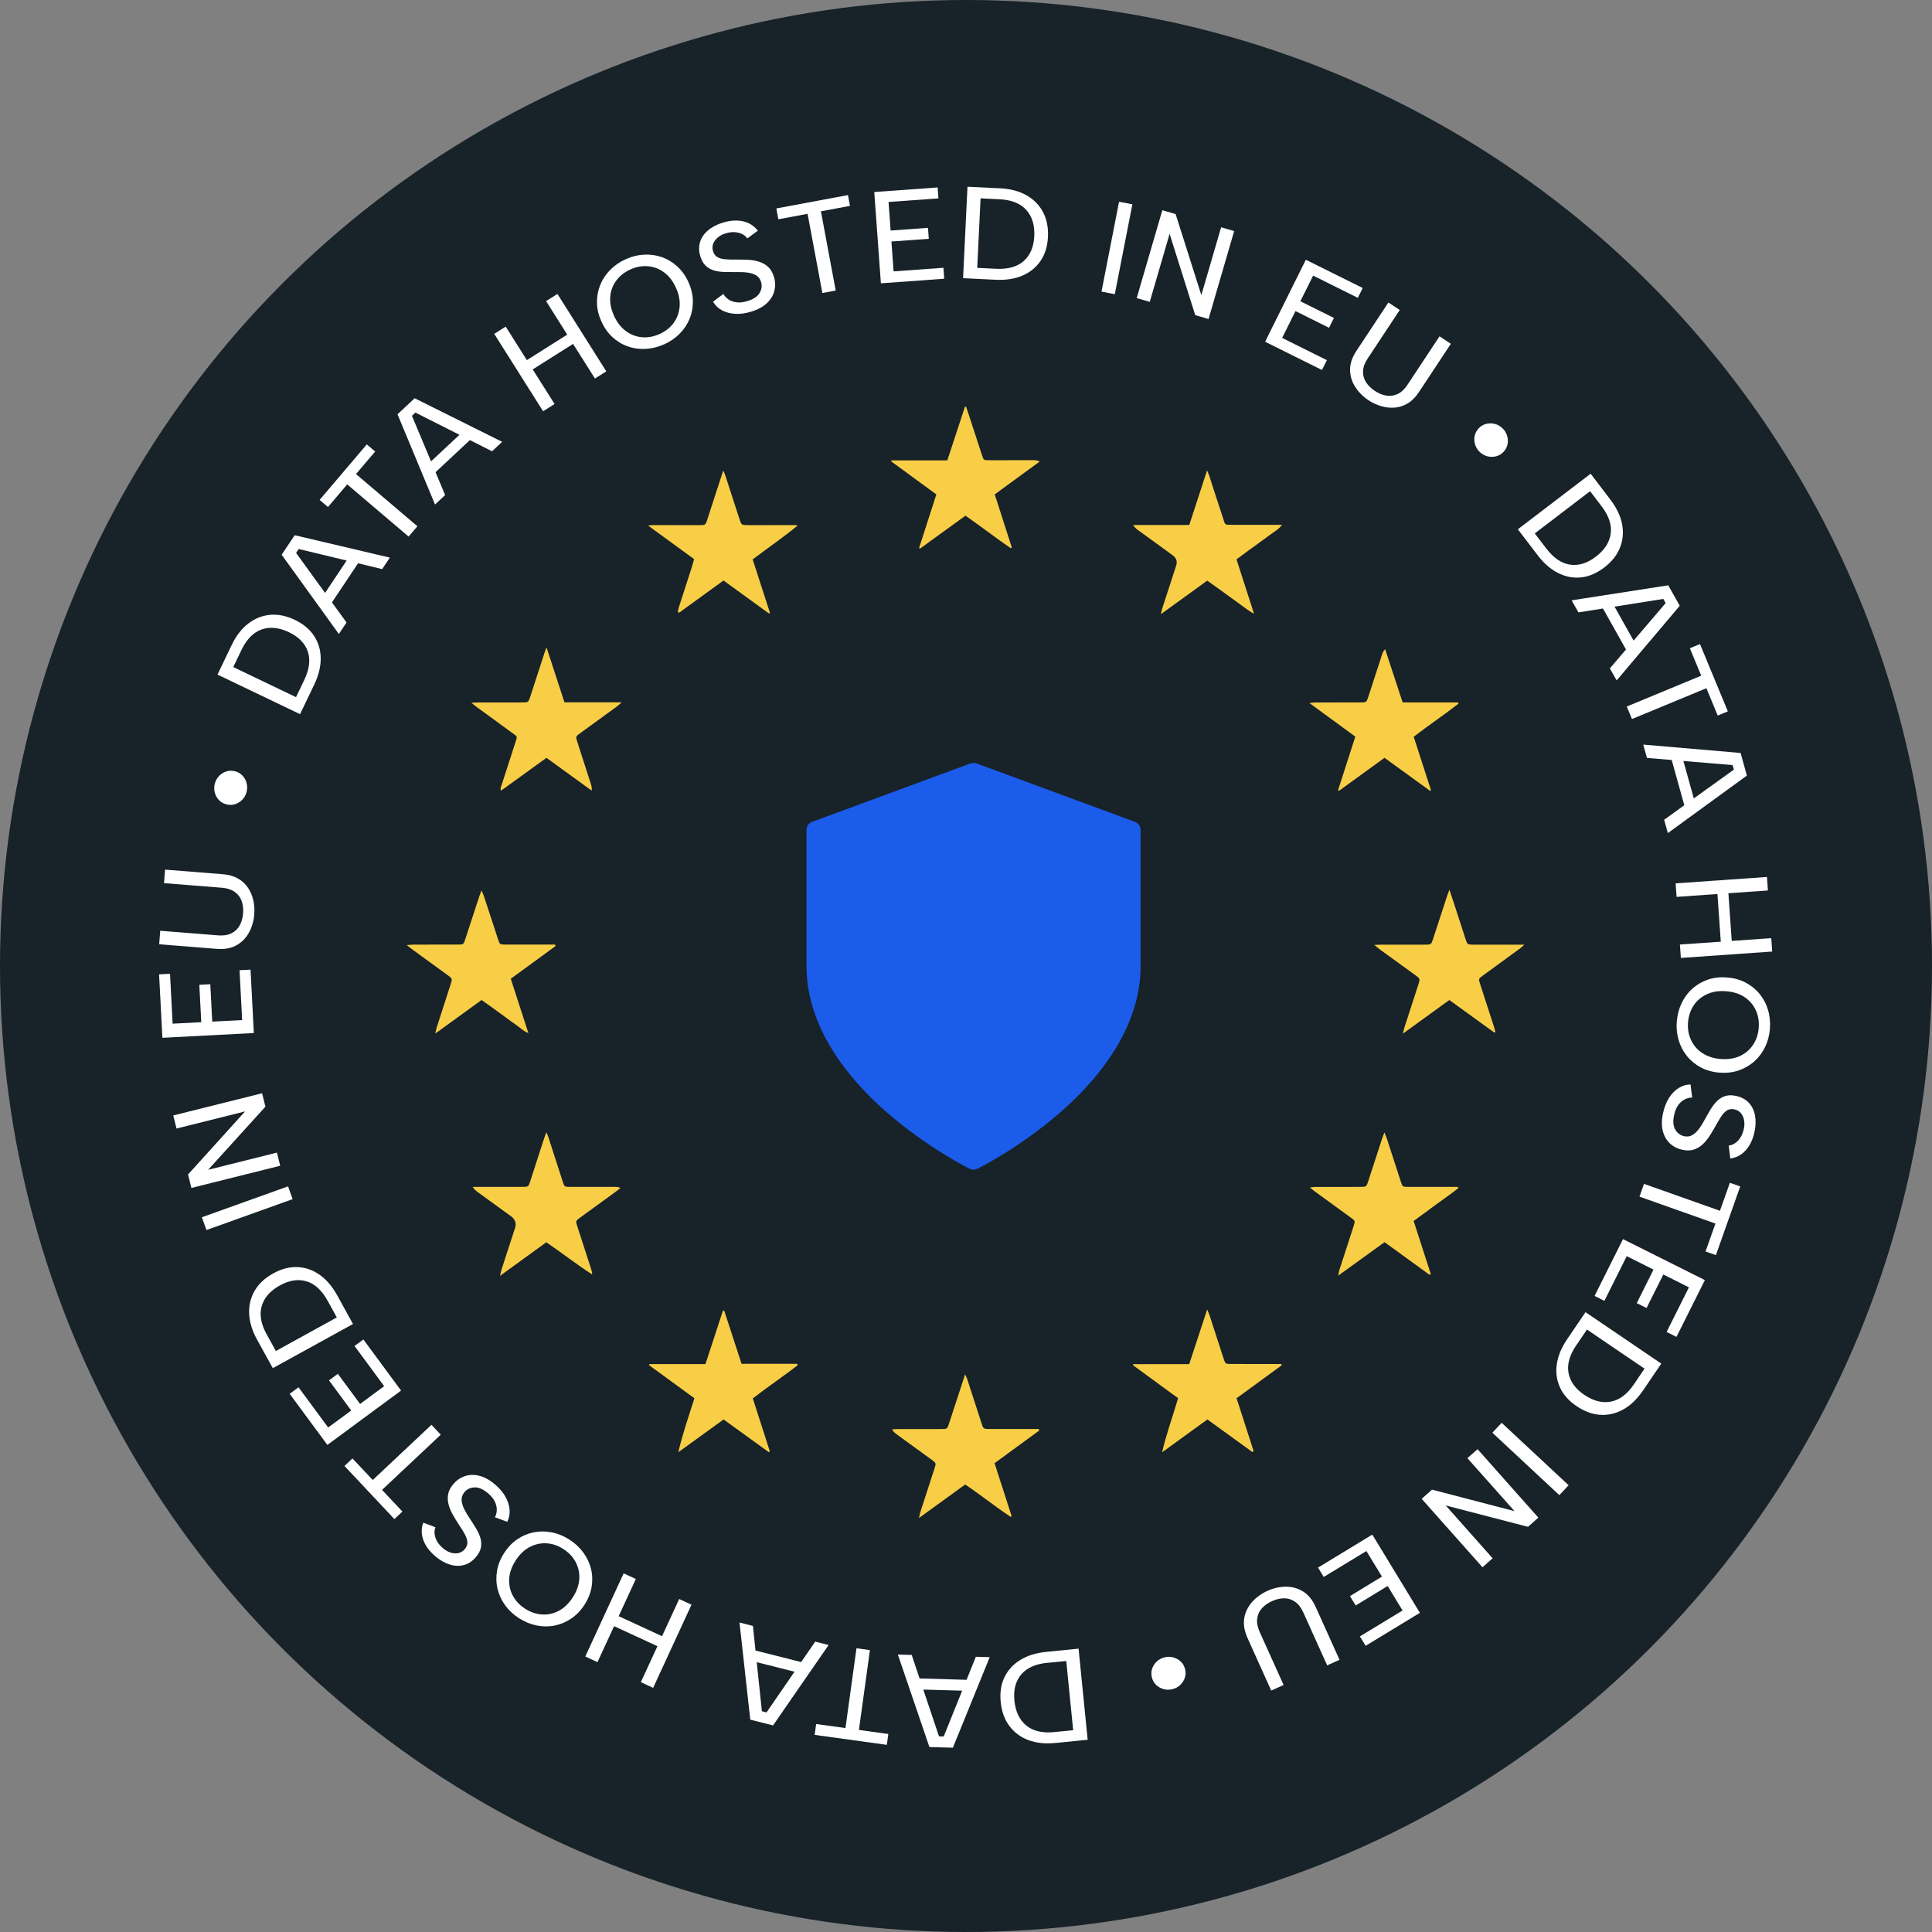
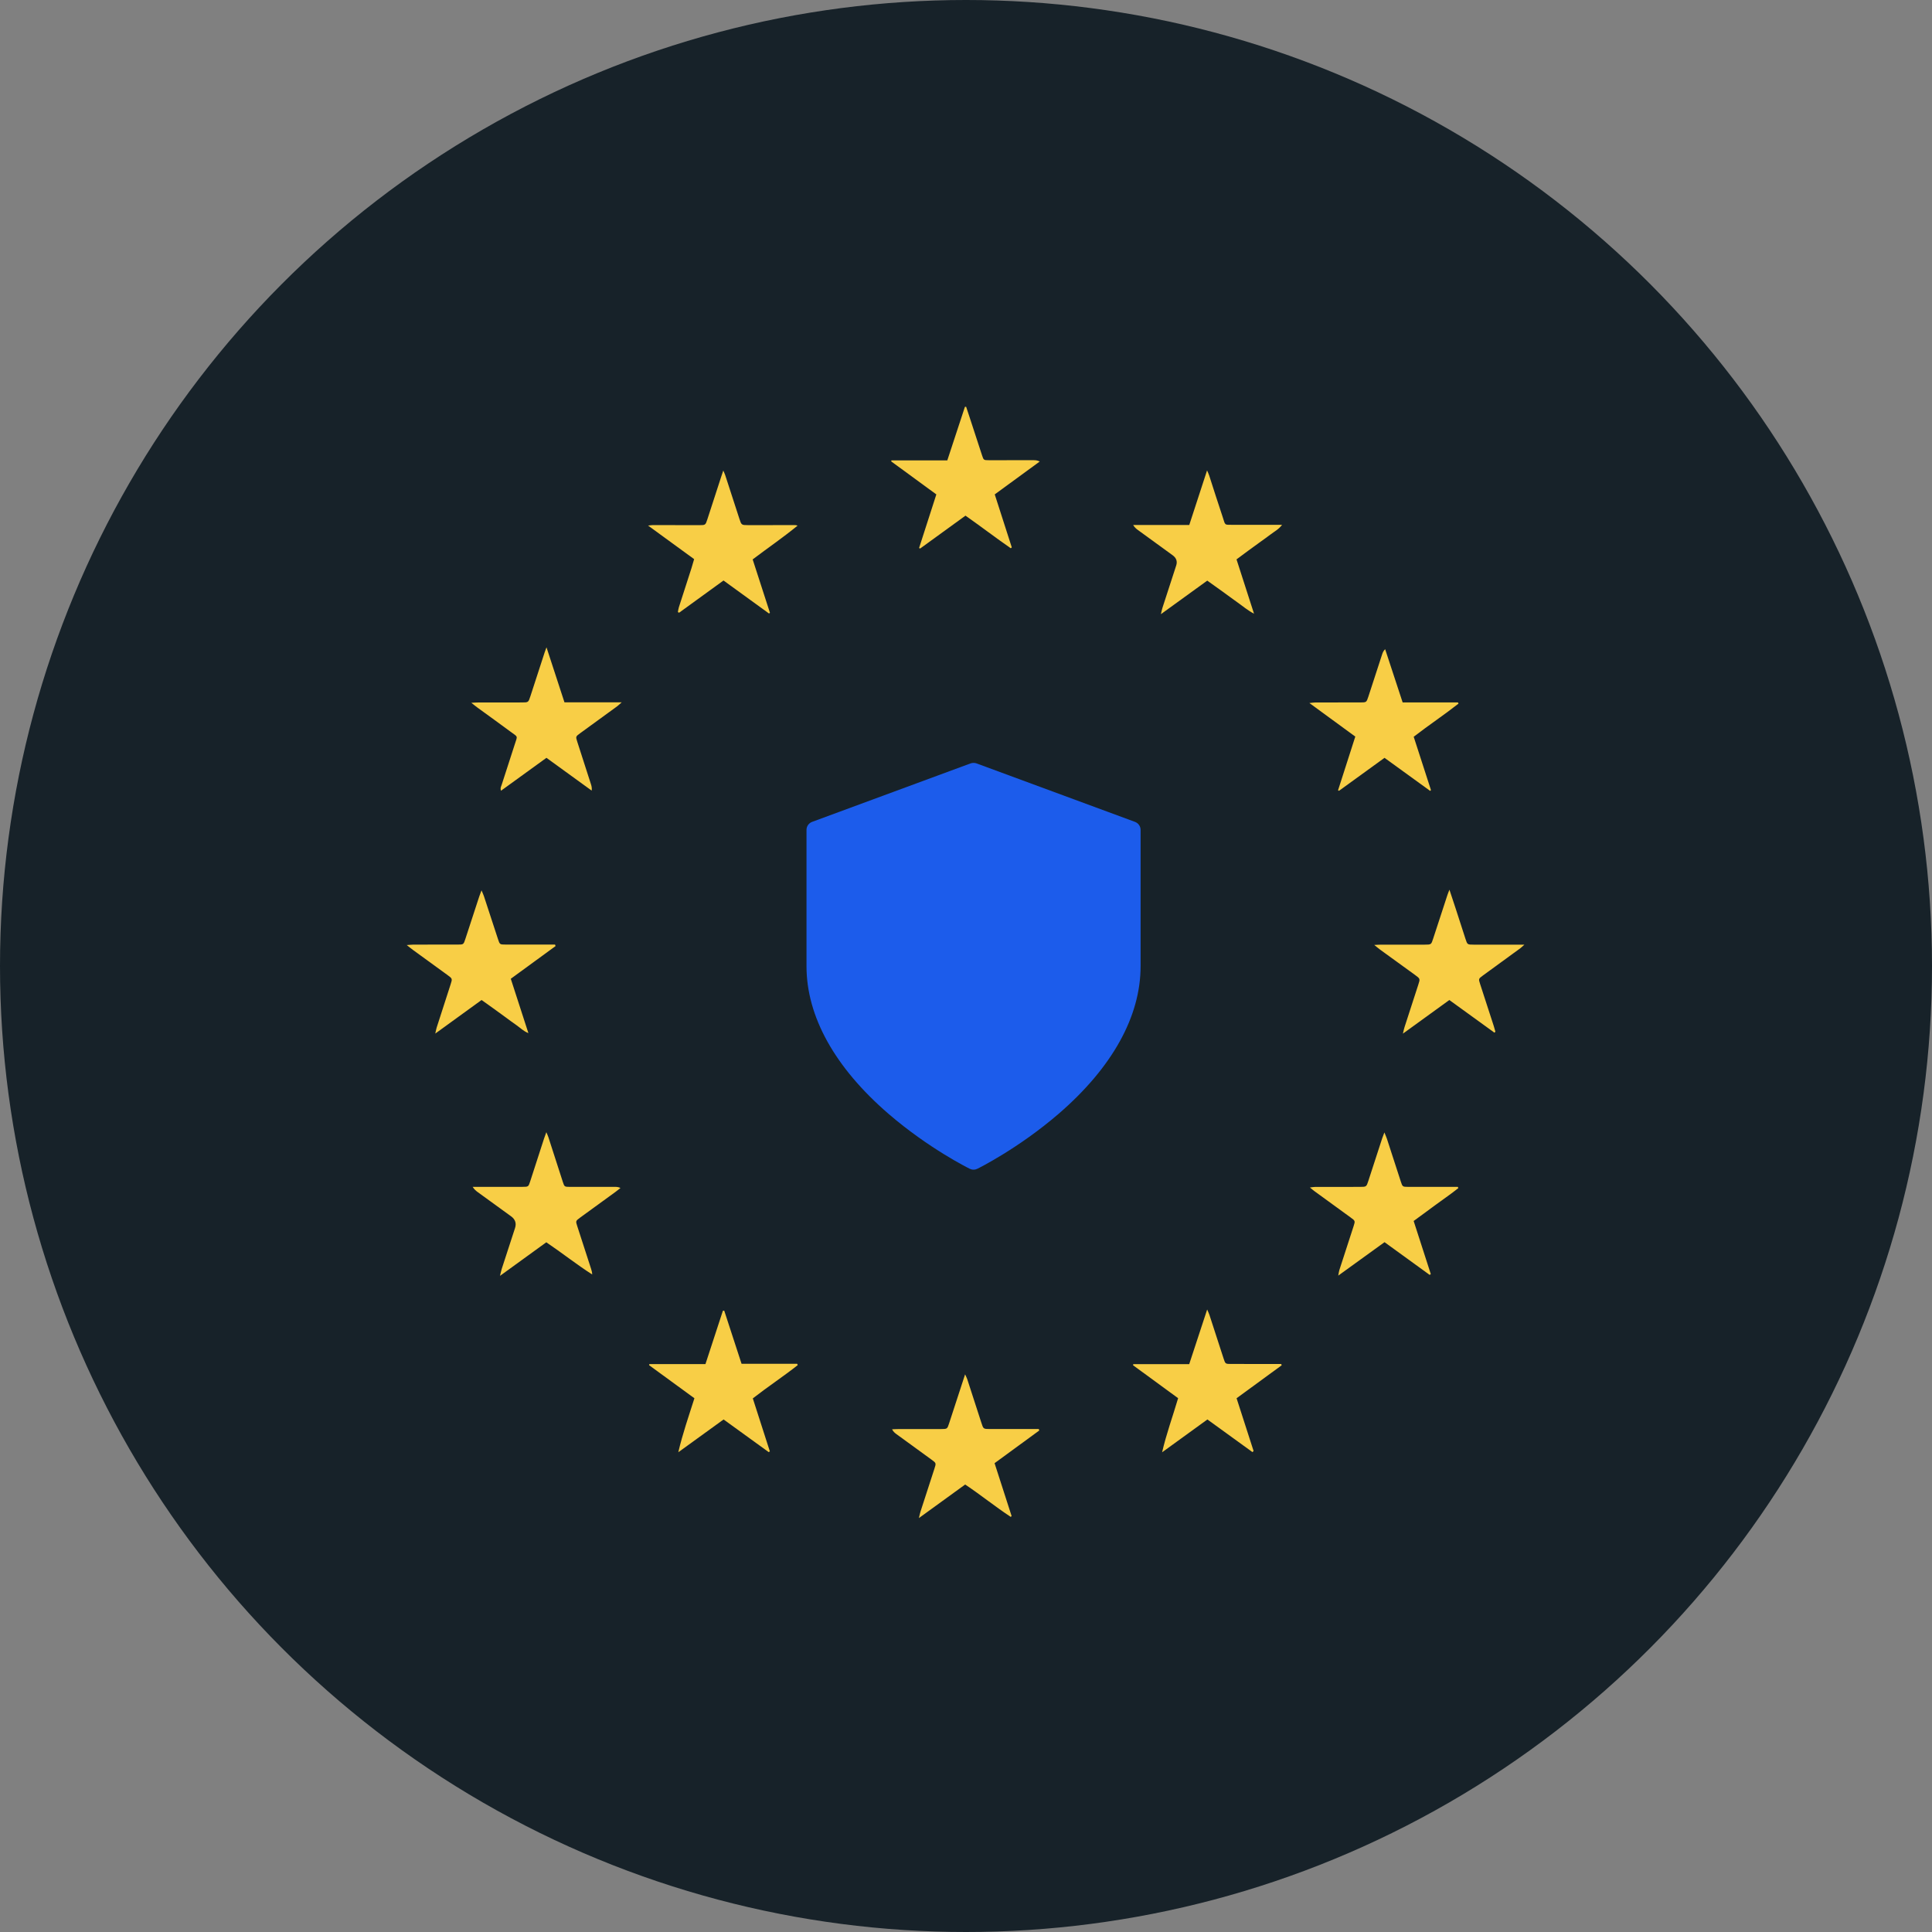
<svg xmlns="http://www.w3.org/2000/svg" width="133" height="133" viewBox="0 0 133 133" fill="none">
  <rect x="0" y="0" width="133" height="133" fill="#808080" stroke="none" />
  <circle cx="66.5" cy="66.5" r="66.5" fill="#172229" />
  <path d="M66.626 78.775C66.549 78.775 66.467 78.754 66.395 78.719C66.297 78.667 63.949 77.483 61.566 75.398C58.364 72.592 56.67 69.498 56.67 66.45V58.188C56.67 57.971 56.804 57.781 57.005 57.704L66.451 54.162C66.57 54.12 66.699 54.12 66.812 54.162L76.259 57.704C76.46 57.781 76.593 57.971 76.593 58.188V66.45C76.593 69.498 74.9 72.592 71.698 75.398C69.314 77.483 66.966 78.667 66.868 78.719C66.796 78.754 66.719 78.775 66.637 78.775H66.626ZM57.694 58.548V66.456C57.694 72.535 65.201 76.906 66.626 77.679C68.047 76.906 75.559 72.535 75.559 66.456V58.548L66.626 55.202L57.694 58.548Z" fill="white" />
  <path d="M67.014 80.519C66.924 80.519 66.829 80.495 66.746 80.454C66.633 80.396 63.923 79.051 61.172 76.682C57.475 73.494 55.52 69.978 55.52 66.516V57.128C55.52 56.882 55.674 56.666 55.906 56.578L66.811 52.554C66.948 52.507 67.097 52.507 67.228 52.554L78.133 56.578C78.365 56.666 78.519 56.882 78.519 57.128V66.516C78.519 69.978 76.564 73.494 72.868 76.682C70.116 79.051 67.406 80.396 67.293 80.454C67.21 80.495 67.121 80.519 67.025 80.519H67.014Z" fill="#1C5CEB" />
  <path d="M81.869 36.142C82.281 34.879 82.676 33.668 83.095 32.382C83.163 32.544 83.21 32.636 83.241 32.733C83.55 33.683 83.847 34.637 84.168 35.584C84.368 36.174 84.243 36.129 84.904 36.129C85.861 36.131 86.819 36.129 87.776 36.129C87.912 36.129 88.048 36.129 88.259 36.129C88.025 36.443 87.741 36.582 87.5 36.767C87.236 36.969 86.962 37.159 86.692 37.355C86.434 37.542 86.175 37.729 85.918 37.918C85.662 38.106 85.407 38.297 85.123 38.508C85.517 39.731 85.907 40.941 86.328 42.248C85.876 42.009 85.56 41.733 85.221 41.493C84.87 41.245 84.526 40.987 84.177 40.735C83.83 40.484 83.481 40.237 83.108 39.971C82.059 40.73 81.029 41.475 79.917 42.28C79.965 42.079 79.983 41.967 80.018 41.86C80.333 40.883 80.653 39.907 80.97 38.93C81.063 38.645 80.981 38.409 80.724 38.223C79.927 37.644 79.129 37.066 78.333 36.485C78.214 36.398 78.102 36.303 78.008 36.142H81.869Z" fill="#F8CE46" />
  <path d="M49.856 90.226C50.25 91.433 50.644 92.641 51.049 93.883H54.879C54.891 93.914 54.903 93.945 54.916 93.977C53.914 94.766 52.845 95.47 51.824 96.266C52.22 97.496 52.609 98.705 52.997 99.913C52.971 99.93 52.945 99.948 52.919 99.965C51.889 99.22 50.859 98.475 49.812 97.717C48.756 98.481 47.725 99.228 46.694 99.974C46.985 98.72 47.404 97.515 47.804 96.257C46.76 95.495 45.723 94.738 44.685 93.981L44.702 93.905H48.564C48.972 92.657 49.367 91.447 49.763 90.236C49.794 90.233 49.825 90.229 49.856 90.225V90.226Z" fill="#F8CE46" />
  <path d="M86.22 99.963C85.19 99.217 84.16 98.471 83.118 97.717C82.063 98.481 81.031 99.229 80 99.977C80.289 98.721 80.727 97.523 81.102 96.253C80.066 95.495 79.031 94.739 77.996 93.981C78.004 93.956 78.012 93.932 78.02 93.907H81.867C82.275 92.663 82.676 91.443 83.102 90.147C83.173 90.316 83.222 90.41 83.254 90.508C83.581 91.511 83.906 92.516 84.232 93.519C84.353 93.892 84.355 93.895 84.758 93.896C85.771 93.898 86.784 93.897 87.797 93.897C87.931 93.897 88.065 93.897 88.199 93.897C88.211 93.927 88.222 93.957 88.233 93.986C87.21 94.734 86.188 95.481 85.127 96.256C85.518 97.47 85.908 98.679 86.298 99.888L86.219 99.964L86.22 99.963Z" fill="#F8CE46" />
  <path d="M68.479 34.035C68.882 35.286 69.267 36.484 69.652 37.683C69.629 37.703 69.606 37.723 69.582 37.742C68.543 37.023 67.539 36.251 66.464 35.498C65.423 36.253 64.383 37.008 63.343 37.762C63.319 37.75 63.294 37.737 63.27 37.725C63.661 36.512 64.052 35.298 64.458 34.036C63.421 33.278 62.385 32.52 61.35 31.762C61.355 31.739 61.362 31.716 61.367 31.693H65.213C65.622 30.449 66.023 29.229 66.424 28.01C66.452 28.006 66.48 28.003 66.508 28C66.584 28.23 66.661 28.459 66.737 28.69C67.026 29.575 67.313 30.46 67.604 31.343C67.714 31.677 67.719 31.68 68.073 31.681C69.101 31.683 70.128 31.68 71.156 31.68C71.288 31.68 71.42 31.692 71.577 31.77C70.553 32.518 69.529 33.267 68.479 34.034V34.035Z" fill="#F8CE46" />
  <path d="M32.448 48.38C32.664 48.37 32.796 48.359 32.929 48.359C33.928 48.357 34.927 48.359 35.926 48.357C36.371 48.356 36.374 48.355 36.509 47.941C36.84 46.925 37.169 45.909 37.5 44.893C37.525 44.815 37.556 44.738 37.621 44.561C38.049 45.871 38.449 47.096 38.858 48.349H42.798C42.645 48.483 42.573 48.558 42.49 48.619C41.638 49.241 40.784 49.859 39.931 50.481C39.628 50.703 39.625 50.707 39.739 51.061C40.051 52.039 40.369 53.016 40.684 53.994C40.724 54.121 40.756 54.251 40.732 54.427C39.704 53.682 38.676 52.936 37.618 52.169C36.577 52.923 35.548 53.669 34.49 54.434C34.421 54.252 34.503 54.132 34.54 54.013C34.836 53.088 35.141 52.165 35.437 51.24C35.636 50.62 35.67 50.76 35.149 50.373C34.392 49.811 33.624 49.262 32.861 48.706C32.742 48.62 32.629 48.524 32.447 48.38L32.448 48.38Z" fill="#F8CE46" />
  <path d="M93.299 50.707C92.262 49.949 91.246 49.206 90.139 48.397C90.344 48.377 90.453 48.358 90.563 48.358C91.59 48.356 92.616 48.358 93.643 48.356C94.063 48.355 94.068 48.354 94.197 47.962C94.517 46.987 94.833 46.01 95.151 45.034C95.188 44.921 95.233 44.81 95.354 44.69C95.753 45.905 96.153 47.12 96.559 48.356H100.369C100.38 48.384 100.392 48.411 100.404 48.438C99.411 49.219 98.356 49.919 97.32 50.719C97.718 51.947 98.113 53.17 98.509 54.392C98.49 54.41 98.472 54.428 98.453 54.446C97.418 53.697 96.383 52.947 95.311 52.17C94.263 52.93 93.221 53.684 92.18 54.438C92.157 54.428 92.134 54.417 92.111 54.407C92.504 53.182 92.897 51.958 93.299 50.707H93.299Z" fill="#F8CE46" />
  <path d="M38.246 65.128C37.229 65.871 36.212 66.613 35.163 67.379C35.564 68.616 35.96 69.84 36.375 71.121C36.024 70.981 35.799 70.742 35.537 70.562C35.274 70.382 35.02 70.187 34.762 70C34.493 69.804 34.224 69.608 33.954 69.413C33.696 69.228 33.438 69.044 33.152 68.841C32.11 69.597 31.08 70.344 29.966 71.151C30.009 70.961 30.024 70.851 30.058 70.746C30.376 69.755 30.698 68.765 31.017 67.775C31.147 67.375 31.147 67.371 30.814 67.128C30.018 66.547 29.219 65.97 28.423 65.39C28.303 65.303 28.19 65.208 28 65.058C28.216 65.044 28.347 65.027 28.477 65.027C29.49 65.025 30.503 65.027 31.515 65.025C31.907 65.025 31.91 65.022 32.035 64.641C32.355 63.665 32.672 62.688 32.992 61.713C33.029 61.597 33.076 61.483 33.147 61.292C33.221 61.468 33.274 61.572 33.31 61.682C33.636 62.671 33.957 63.66 34.282 64.649C34.404 65.02 34.406 65.023 34.808 65.024C35.806 65.027 36.805 65.025 37.804 65.025H38.21C38.222 65.059 38.234 65.093 38.246 65.127L38.246 65.128Z" fill="#F8CE46" />
  <path d="M102.877 71.089C101.847 70.344 100.817 69.598 99.773 68.842C98.719 69.605 97.69 70.351 96.577 71.157C96.629 70.945 96.649 70.83 96.685 70.72C97 69.743 97.319 68.766 97.635 67.79C97.769 67.379 97.77 67.377 97.409 67.114C96.612 66.535 95.813 65.959 95.016 65.38C94.897 65.293 94.785 65.196 94.603 65.051C94.82 65.041 94.952 65.03 95.084 65.03C96.083 65.029 97.082 65.031 98.081 65.03C98.527 65.029 98.526 65.026 98.659 64.617C98.986 63.614 99.313 62.612 99.642 61.611C99.674 61.511 99.716 61.414 99.78 61.248C99.942 61.736 100.082 62.156 100.219 62.575C100.442 63.261 100.662 63.948 100.885 64.634C101.013 65.026 101.015 65.029 101.44 65.03C102.425 65.032 103.41 65.031 104.395 65.031C104.544 65.031 104.693 65.031 104.94 65.031C104.801 65.154 104.74 65.219 104.669 65.271C103.806 65.901 102.941 66.528 102.079 67.159C101.778 67.379 101.777 67.384 101.892 67.74C102.204 68.704 102.519 69.667 102.831 70.63C102.873 70.76 102.907 70.893 102.944 71.024C102.922 71.046 102.899 71.067 102.877 71.089H102.877Z" fill="#F8CE46" />
  <path d="M98.418 87.764C97.398 87.025 96.378 86.285 95.312 85.512C94.272 86.263 93.232 87.015 92.126 87.814C92.161 87.636 92.17 87.532 92.201 87.435C92.525 86.431 92.853 85.428 93.178 84.425C93.301 84.045 93.299 84.045 92.978 83.812C92.147 83.208 91.315 82.605 90.485 81.999C90.397 81.936 90.317 81.863 90.176 81.748C90.34 81.73 90.441 81.708 90.542 81.708C91.569 81.705 92.597 81.708 93.624 81.706C94.064 81.705 94.065 81.702 94.202 81.28C94.52 80.303 94.837 79.326 95.155 78.35C95.189 78.246 95.231 78.146 95.302 77.959C95.379 78.15 95.435 78.267 95.475 78.39C95.793 79.367 96.109 80.345 96.427 81.322C96.55 81.701 96.552 81.704 96.951 81.705C97.95 81.707 98.95 81.706 99.949 81.706C100.085 81.706 100.221 81.706 100.357 81.706C100.369 81.733 100.382 81.761 100.394 81.789C99.905 82.182 99.385 82.534 98.88 82.906C98.368 83.284 97.854 83.659 97.317 84.054C97.716 85.288 98.106 86.498 98.497 87.708C98.471 87.727 98.445 87.746 98.419 87.765L98.418 87.764Z" fill="#F8CE46" />
  <path d="M37.608 85.52C36.565 86.276 35.535 87.023 34.42 87.831C34.476 87.604 34.5 87.474 34.54 87.35C34.843 86.413 35.149 85.477 35.455 84.54C35.561 84.212 35.472 83.943 35.186 83.734C34.423 83.179 33.658 82.627 32.895 82.072C32.765 81.978 32.642 81.874 32.539 81.704C32.672 81.704 32.805 81.704 32.938 81.704C33.951 81.704 34.963 81.705 35.976 81.703C36.375 81.702 36.377 81.698 36.5 81.321C36.817 80.344 37.132 79.367 37.449 78.39C37.491 78.26 37.541 78.131 37.61 77.941C37.67 78.086 37.716 78.177 37.747 78.272C38.081 79.302 38.412 80.332 38.745 81.362C38.853 81.693 38.862 81.704 39.215 81.705C40.241 81.707 41.268 81.705 42.295 81.704C42.427 81.704 42.56 81.704 42.714 81.78C42.599 81.871 42.487 81.966 42.368 82.053C41.561 82.641 40.751 83.226 39.944 83.815C39.621 84.051 39.622 84.054 39.744 84.427C40.061 85.404 40.378 86.381 40.694 87.358C40.732 87.474 40.762 87.591 40.768 87.736C39.687 87.045 38.686 86.248 37.608 85.52H37.608Z" fill="#F8CE46" />
  <path d="M71.543 98.477C70.528 99.219 69.513 99.961 68.467 100.726C68.861 101.948 69.25 103.156 69.64 104.366C69.62 104.385 69.6 104.405 69.581 104.424C68.518 103.726 67.528 102.92 66.443 102.195C65.401 102.951 64.372 103.697 63.258 104.505C63.309 104.294 63.329 104.179 63.364 104.07C63.684 103.08 64.008 102.091 64.328 101.1C64.451 100.721 64.449 100.718 64.128 100.484C63.32 99.895 62.511 99.309 61.703 98.72C61.596 98.642 61.495 98.556 61.41 98.394C61.555 98.388 61.699 98.378 61.844 98.378C62.829 98.376 63.815 98.379 64.8 98.376C65.212 98.375 65.211 98.37 65.343 97.966C65.699 96.871 66.056 95.778 66.438 94.61C66.506 94.762 66.555 94.85 66.586 94.945C66.913 95.947 67.237 96.951 67.562 97.955C67.696 98.371 67.695 98.374 68.144 98.375C69.13 98.376 70.115 98.374 71.1 98.374C71.237 98.374 71.374 98.374 71.51 98.374C71.521 98.408 71.532 98.442 71.543 98.477L71.543 98.477Z" fill="#F8CE46" />
  <path d="M49.807 39.962C48.762 40.72 47.755 41.45 46.748 42.181C46.72 42.166 46.693 42.15 46.666 42.135C46.687 42.025 46.699 41.912 46.733 41.806C47.02 40.907 47.313 40.009 47.602 39.11C47.665 38.914 47.719 38.715 47.784 38.491C46.74 37.73 45.711 36.979 44.613 36.18C44.772 36.163 44.855 36.147 44.939 36.147C46.008 36.148 47.076 36.154 48.146 36.152C48.564 36.151 48.567 36.145 48.698 35.742C49.022 34.753 49.342 33.762 49.663 32.772C49.697 32.668 49.733 32.564 49.791 32.393C49.853 32.538 49.895 32.618 49.922 32.703C50.25 33.707 50.575 34.711 50.9 35.714C51.041 36.145 51.041 36.15 51.516 36.151C52.571 36.153 53.626 36.15 54.681 36.148C54.749 36.148 54.816 36.148 54.904 36.187C53.91 37.001 52.855 37.723 51.814 38.51C52.214 39.746 52.608 40.967 53.004 42.187C52.981 42.203 52.959 42.218 52.937 42.233C51.907 41.486 50.878 40.739 49.806 39.962H49.807Z" fill="#F8CE46" />
  <g clip-path="url(#clip0_132_3551)">
    <path d="M15.941 44.418C16.247 43.778 16.629 43.282 17.085 42.931C17.54 42.579 18.043 42.377 18.592 42.326C19.143 42.276 19.713 42.392 20.302 42.675C20.886 42.956 21.326 43.325 21.625 43.781C21.921 44.239 22.073 44.752 22.078 45.324C22.083 45.895 21.931 46.502 21.625 47.142L20.656 49.163L14.973 46.439L15.941 44.418ZM20.944 46.813C21.299 46.072 21.382 45.42 21.19 44.853C20.997 44.289 20.567 43.844 19.895 43.523C19.212 43.197 18.587 43.133 18.015 43.331C17.444 43.53 16.981 44.001 16.624 44.742L16.058 45.921L20.378 47.992L20.944 46.813Z" fill="white" />
    <path d="M20.565 37.791L20.383 38.065L23.855 42.852L23.327 43.644L19.389 38.188L20.287 36.845L26.837 38.386L26.309 39.177L20.565 37.794V37.791ZM22.034 41.332L24.149 38.161L24.779 38.581L22.664 41.752L22.034 41.332Z" fill="white" />
    <path d="M22 34.415L25.25 30.593L25.827 31.084L24.507 32.634L28.733 36.228L28.129 36.939L23.902 33.345L22.577 34.903L22 34.412V34.415Z" fill="white" />
    <path d="M28.597 28.402L28.359 28.625L30.643 34.081L29.948 34.731L27.365 28.519L28.546 27.416L34.569 30.416L33.873 31.066L28.599 28.402H28.597ZM29.217 32.186L32.002 29.584L32.517 30.138L29.733 32.74L29.217 32.186Z" fill="white" />
    <path d="M34.023 22.982L34.813 22.484L36.27 24.791L39.049 23.035L37.592 20.729L38.374 20.235L41.738 25.565L40.956 26.058L39.451 23.675L36.672 25.431L38.177 27.813L37.387 28.311L34.023 22.982Z" fill="white" />
    <path d="M45.722 23.701C45.303 23.89 44.878 23.996 44.448 24.019C44.018 24.042 43.608 23.984 43.218 23.847C42.829 23.711 42.477 23.496 42.161 23.207C41.847 22.919 41.592 22.557 41.397 22.125C41.205 21.697 41.104 21.27 41.096 20.842C41.089 20.415 41.162 20.008 41.316 19.623C41.471 19.239 41.698 18.892 42.002 18.584C42.303 18.278 42.664 18.027 43.084 17.84C43.499 17.653 43.919 17.549 44.346 17.529C44.774 17.509 45.184 17.567 45.573 17.706C45.965 17.845 46.317 18.06 46.633 18.351C46.947 18.639 47.202 18.998 47.394 19.426C47.589 19.858 47.69 20.288 47.698 20.716C47.705 21.143 47.632 21.548 47.478 21.933C47.323 22.314 47.096 22.661 46.795 22.965C46.496 23.27 46.137 23.516 45.725 23.703L45.722 23.701ZM45.406 22.995C45.808 22.813 46.13 22.56 46.37 22.236C46.61 21.91 46.747 21.541 46.785 21.121C46.823 20.703 46.739 20.266 46.534 19.813C46.327 19.353 46.056 19.001 45.72 18.753C45.383 18.505 45.014 18.364 44.612 18.328C44.21 18.293 43.808 18.364 43.403 18.546C42.993 18.73 42.669 18.986 42.427 19.312C42.184 19.638 42.045 20.008 42.009 20.422C41.974 20.837 42.06 21.275 42.267 21.733C42.472 22.188 42.743 22.54 43.082 22.787C43.418 23.038 43.79 23.18 44.192 23.215C44.594 23.25 44.999 23.177 45.409 22.992L45.406 22.995Z" fill="white" />
    <path d="M49.797 20.233C49.88 20.382 49.999 20.509 50.154 20.615C50.305 20.718 50.49 20.784 50.707 20.812C50.925 20.84 51.173 20.812 51.454 20.726C51.871 20.6 52.149 20.412 52.293 20.165C52.438 19.917 52.468 19.666 52.392 19.413C52.329 19.206 52.215 19.054 52.053 18.956C51.889 18.857 51.689 18.794 51.449 18.763C51.208 18.733 50.94 18.723 50.642 18.73C50.381 18.733 50.126 18.73 49.873 18.725C49.62 18.718 49.382 18.682 49.162 18.622C48.942 18.561 48.75 18.452 48.585 18.298C48.421 18.144 48.297 17.926 48.211 17.645C48.105 17.296 48.1 16.968 48.193 16.661C48.289 16.355 48.471 16.087 48.745 15.857C49.015 15.627 49.357 15.45 49.769 15.323C50.116 15.217 50.439 15.172 50.743 15.182C51.046 15.192 51.317 15.258 51.56 15.377C51.8 15.495 52.002 15.662 52.169 15.882L51.444 16.413C51.37 16.297 51.259 16.201 51.112 16.125C50.965 16.047 50.793 16.001 50.601 15.984C50.406 15.968 50.204 15.991 49.989 16.057C49.767 16.118 49.579 16.211 49.425 16.338C49.271 16.464 49.162 16.608 49.099 16.773C49.035 16.937 49.031 17.109 49.086 17.294C49.147 17.494 49.256 17.635 49.41 17.714C49.564 17.792 49.751 17.838 49.974 17.853C50.197 17.868 50.437 17.873 50.697 17.868C50.971 17.868 51.239 17.873 51.504 17.886C51.77 17.898 52.018 17.941 52.253 18.015C52.486 18.088 52.693 18.204 52.873 18.366C53.052 18.528 53.189 18.758 53.277 19.057C53.376 19.378 53.386 19.694 53.313 20.005C53.239 20.316 53.07 20.6 52.807 20.858C52.544 21.113 52.174 21.313 51.706 21.457C51.319 21.576 50.953 21.624 50.609 21.604C50.265 21.584 49.961 21.503 49.698 21.358C49.435 21.217 49.233 21.019 49.084 20.769L49.807 20.228L49.797 20.233Z" fill="white" />
    <path d="M53.441 14.35L58.374 13.429L58.513 14.173L56.512 14.547L57.531 20L56.613 20.172L55.594 14.719L53.583 15.096L53.444 14.352L53.441 14.35Z" fill="white" />
    <path d="M64.599 13.657L61.169 13.904L61.311 15.872L63.883 15.685L63.939 16.439L61.367 16.626L61.516 18.682L64.946 18.434L65.001 19.188L60.641 19.504L60.185 13.219L64.546 12.903L64.602 13.657H64.599Z" fill="white" />
    <path d="M68.841 12.963C69.549 12.996 70.156 13.156 70.657 13.439C71.158 13.722 71.537 14.107 71.798 14.595C72.058 15.083 72.172 15.652 72.142 16.307C72.111 16.955 71.942 17.504 71.636 17.954C71.33 18.404 70.915 18.743 70.389 18.971C69.863 19.198 69.246 19.294 68.537 19.259L66.299 19.15L66.602 12.855L68.841 12.963ZM68.575 18.503C69.397 18.543 70.03 18.364 70.477 17.966C70.922 17.569 71.165 17 71.201 16.257C71.236 15.5 71.051 14.898 70.647 14.451C70.242 14.001 69.627 13.758 68.808 13.717L67.503 13.654L67.273 18.439L68.58 18.503H68.575Z" fill="white" />
    <path d="M77.037 13.887L77.953 14.066L76.744 20.253L75.828 20.073L77.037 13.887Z" fill="white" />
    <path d="M84.96 15.91L83.197 21.96L82.281 21.695L80.516 16.097L79.15 20.782L78.252 20.521L80.015 14.471L80.93 14.737L82.701 20.316L84.062 15.647L84.96 15.908V15.91Z" fill="white" />
    <path d="M93.474 20.503L90.396 18.973L89.518 20.739L91.827 21.887L91.491 22.565L89.182 21.416L88.263 23.263L91.342 24.793L91.005 25.471L87.09 23.526L89.895 17.881L93.81 19.826L93.474 20.503Z" fill="white" />
    <path d="M95.58 20.825L96.359 21.341L94.149 24.682C93.949 24.983 93.845 25.271 93.832 25.547C93.822 25.823 93.888 26.078 94.035 26.308C94.181 26.538 94.384 26.738 94.644 26.91C94.91 27.085 95.175 27.194 95.441 27.236C95.707 27.279 95.965 27.242 96.215 27.123C96.466 27.004 96.691 26.794 96.888 26.493L99.099 23.152L99.877 23.668L97.677 26.996C97.452 27.338 97.199 27.593 96.918 27.763C96.638 27.932 96.341 28.033 96.028 28.059C95.714 28.086 95.403 28.053 95.095 27.965C94.784 27.874 94.49 27.737 94.209 27.553C93.835 27.305 93.531 27.001 93.299 26.642C93.066 26.283 92.947 25.891 92.94 25.466C92.934 25.041 93.079 24.604 93.377 24.153L95.578 20.825H95.58Z" fill="white" />
    <path d="M101.873 31.119C101.719 30.975 101.61 30.805 101.549 30.608C101.488 30.413 101.476 30.219 101.514 30.021C101.552 29.827 101.64 29.652 101.784 29.498C101.931 29.338 102.1 29.235 102.293 29.184C102.485 29.134 102.68 29.131 102.879 29.177C103.079 29.222 103.256 29.318 103.411 29.462C103.575 29.614 103.686 29.789 103.747 29.986C103.808 30.181 103.82 30.378 103.782 30.573C103.745 30.767 103.653 30.945 103.507 31.104C103.363 31.258 103.196 31.359 103.003 31.41C102.811 31.46 102.616 31.463 102.417 31.418C102.217 31.372 102.035 31.271 101.87 31.119H101.873Z" fill="white" />
    <path d="M110.859 34.395C111.289 34.959 111.56 35.523 111.666 36.089C111.772 36.653 111.724 37.194 111.519 37.705C111.314 38.219 110.953 38.674 110.432 39.071C109.916 39.463 109.387 39.691 108.846 39.747C108.304 39.805 107.776 39.704 107.265 39.448C106.754 39.193 106.281 38.783 105.851 38.219L104.49 36.436L109.501 32.611L110.862 34.395H110.859ZM106.45 37.761C106.949 38.414 107.493 38.783 108.084 38.871C108.674 38.957 109.266 38.775 109.857 38.323C110.459 37.865 110.801 37.334 110.882 36.734C110.965 36.135 110.755 35.507 110.257 34.855L109.463 33.815L105.654 36.721L106.448 37.761H106.45Z" fill="white" />
    <path d="M114.663 41.517L114.504 41.231L108.661 42.157L108.193 41.327L114.843 40.293L115.635 41.702L111.292 46.841L110.824 46.012L114.663 41.52V41.517ZM110.842 41.221L112.708 44.545L112.048 44.914L110.181 41.59L110.842 41.221Z" fill="white" />
    <path d="M117.027 44.335L118.946 48.971L118.248 49.259L117.469 47.377L112.345 49.5L111.988 48.637L117.113 46.515L116.331 44.626L117.029 44.337L117.027 44.335Z" fill="white" />
    <path d="M119.361 52.985L119.272 52.669L113.377 52.176L113.121 51.258L119.824 51.834L120.256 53.392L114.816 57.351L114.56 56.432L119.358 52.983L119.361 52.985ZM115.719 51.789L116.741 55.461L116.012 55.664L114.99 51.991L115.719 51.789Z" fill="white" />
    <path d="M121.639 60.371L121.705 61.301L118.984 61.491L119.214 64.772L121.935 64.582L121.999 65.505L115.711 65.945L115.647 65.022L118.46 64.825L118.23 61.544L115.417 61.742L115.352 60.811L121.639 60.371Z" fill="white" />
    <path d="M115.432 70.319C115.47 69.858 115.582 69.436 115.769 69.046C115.956 68.659 116.204 68.325 116.512 68.052C116.821 67.779 117.178 67.572 117.582 67.435C117.987 67.299 118.427 67.251 118.9 67.288C119.368 67.326 119.79 67.443 120.167 67.642C120.547 67.842 120.868 68.1 121.131 68.421C121.394 68.743 121.589 69.109 121.71 69.522C121.834 69.934 121.877 70.372 121.842 70.829C121.806 71.282 121.693 71.702 121.505 72.087C121.318 72.471 121.068 72.802 120.757 73.076C120.446 73.351 120.086 73.556 119.682 73.693C119.277 73.829 118.839 73.877 118.374 73.842C117.901 73.804 117.476 73.685 117.097 73.488C116.717 73.288 116.399 73.03 116.138 72.709C115.878 72.388 115.685 72.023 115.561 71.614C115.438 71.204 115.395 70.771 115.43 70.319H115.432ZM116.206 70.379C116.171 70.819 116.239 71.224 116.409 71.591C116.578 71.957 116.836 72.258 117.185 72.491C117.534 72.724 117.957 72.863 118.452 72.901C118.956 72.941 119.396 72.873 119.773 72.699C120.15 72.524 120.453 72.266 120.678 71.932C120.903 71.596 121.035 71.209 121.07 70.769C121.106 70.321 121.04 69.914 120.871 69.545C120.701 69.175 120.443 68.874 120.099 68.644C119.753 68.414 119.33 68.277 118.827 68.237C118.331 68.196 117.891 68.265 117.509 68.442C117.127 68.619 116.824 68.872 116.598 69.208C116.373 69.545 116.242 69.934 116.206 70.382V70.379Z" fill="white" />
    <path d="M116.49 75.557C116.318 75.557 116.149 75.597 115.985 75.678C115.82 75.759 115.671 75.888 115.539 76.063C115.408 76.237 115.312 76.467 115.249 76.753C115.155 77.178 115.18 77.514 115.324 77.76C115.469 78.005 115.671 78.157 115.929 78.215C116.139 78.263 116.329 78.238 116.493 78.144C116.657 78.051 116.814 77.906 116.958 77.712C117.103 77.517 117.244 77.289 117.383 77.026C117.507 76.799 117.636 76.576 117.765 76.361C117.897 76.144 118.043 75.956 118.205 75.794C118.367 75.633 118.554 75.519 118.769 75.451C118.984 75.382 119.235 75.382 119.523 75.445C119.88 75.524 120.168 75.681 120.388 75.913C120.608 76.146 120.75 76.439 120.816 76.789C120.881 77.138 120.869 77.522 120.778 77.942C120.699 78.293 120.58 78.6 120.424 78.858C120.264 79.115 120.074 79.32 119.854 79.472C119.632 79.624 119.386 79.718 119.113 79.753L119.007 78.858C119.144 78.85 119.283 78.799 119.422 78.711C119.561 78.62 119.687 78.496 119.796 78.334C119.905 78.172 119.983 77.982 120.034 77.765C120.09 77.542 120.1 77.332 120.067 77.135C120.034 76.94 119.961 76.773 119.849 76.637C119.738 76.5 119.589 76.412 119.402 76.371C119.197 76.326 119.022 76.351 118.878 76.447C118.734 76.543 118.6 76.685 118.481 76.87C118.36 77.057 118.238 77.264 118.112 77.492C117.978 77.73 117.841 77.962 117.699 78.185C117.558 78.407 117.398 78.605 117.219 78.772C117.039 78.939 116.837 79.062 116.607 79.138C116.377 79.214 116.111 79.219 115.805 79.151C115.476 79.078 115.195 78.933 114.96 78.716C114.725 78.498 114.561 78.213 114.469 77.856C114.376 77.499 114.383 77.082 114.49 76.601C114.578 76.207 114.715 75.863 114.902 75.572C115.089 75.281 115.309 75.058 115.562 74.899C115.815 74.74 116.088 74.659 116.377 74.654L116.49 75.549V75.557Z" fill="white" />
    <path d="M119.799 81.673L118.124 86.403L117.411 86.15L118.091 84.23L112.863 82.378L113.174 81.498L118.402 83.35L119.085 81.422L119.799 81.675V81.673Z" fill="white" />
    <path d="M114.729 91.696L116.267 88.621L114.504 87.738L113.35 90.045L112.675 89.706L113.829 87.399L111.985 86.476L110.447 89.551L109.771 89.213L111.727 85.302L117.365 88.122L115.409 92.033L114.734 91.694L114.729 91.696Z" fill="white" />
    <path d="M113.102 95.726C112.702 96.312 112.252 96.747 111.751 97.026C111.248 97.306 110.722 97.43 110.17 97.397C109.619 97.365 109.073 97.165 108.531 96.798C107.995 96.434 107.613 96.004 107.388 95.508C107.163 95.012 107.09 94.481 107.171 93.915C107.252 93.348 107.489 92.771 107.889 92.184L109.148 90.331L114.364 93.872L113.104 95.726H113.102ZM108.511 92.609C108.048 93.29 107.871 93.922 107.977 94.511C108.084 95.098 108.443 95.602 109.06 96.019C109.685 96.444 110.297 96.601 110.891 96.489C111.486 96.378 112.014 95.981 112.477 95.301L113.211 94.218L109.247 91.527L108.514 92.609H108.511Z" fill="white" />
    <path d="M107.985 102.244L107.347 102.927L102.736 98.629L103.374 97.946L107.985 102.244Z" fill="white" />
    <path d="M102.055 107.892L97.869 103.18L98.582 102.547L104.261 104.029L101.018 100.382L101.716 99.762L105.902 104.475L105.189 105.107L99.523 103.637L102.753 107.272L102.055 107.892Z" fill="white" />
    <path d="M93.615 112.652L96.552 110.866L95.527 109.182L93.324 110.522L92.932 109.875L95.135 108.534L94.063 106.774L91.126 108.559L90.734 107.914L94.47 105.643L97.746 111.028L94.01 113.299L93.618 112.654L93.615 112.652Z" fill="white" />
    <path d="M92.216 114.26L91.363 114.645L89.716 110.992C89.567 110.664 89.38 110.421 89.153 110.264C88.925 110.107 88.674 110.029 88.401 110.029C88.128 110.029 87.85 110.095 87.567 110.224C87.276 110.355 87.043 110.519 86.863 110.722C86.684 110.924 86.58 111.162 86.545 111.438C86.512 111.713 86.57 112.014 86.717 112.343L88.363 115.995L87.511 116.38L85.872 112.743C85.705 112.371 85.624 112.019 85.629 111.691C85.634 111.362 85.71 111.058 85.854 110.78C85.998 110.502 86.191 110.254 86.433 110.041C86.676 109.826 86.949 109.652 87.255 109.513C87.665 109.328 88.083 109.235 88.51 109.23C88.938 109.224 89.335 109.333 89.696 109.553C90.058 109.776 90.351 110.133 90.574 110.626L92.213 114.263L92.216 114.26Z" fill="white" />
    <path d="M80.154 114.096C80.359 114.04 80.558 114.04 80.758 114.094C80.955 114.147 81.127 114.24 81.274 114.374C81.421 114.508 81.519 114.678 81.575 114.88C81.631 115.09 81.631 115.287 81.57 115.477C81.512 115.667 81.408 115.834 81.264 115.978C81.12 116.122 80.945 116.221 80.74 116.276C80.523 116.335 80.316 116.337 80.118 116.284C79.921 116.231 79.749 116.137 79.602 116.003C79.456 115.869 79.357 115.697 79.299 115.487C79.246 115.285 79.246 115.088 79.306 114.898C79.365 114.708 79.468 114.541 79.612 114.397C79.757 114.253 79.939 114.152 80.154 114.094V114.096Z" fill="white" />
    <path d="M72.646 119.987C71.94 120.058 71.318 119.987 70.781 119.785C70.245 119.58 69.813 119.253 69.481 118.811C69.153 118.368 68.955 117.819 68.889 117.169C68.826 116.524 68.91 115.955 69.147 115.464C69.383 114.974 69.744 114.577 70.23 114.276C70.716 113.975 71.313 113.788 72.018 113.717L74.249 113.494L74.876 119.767L72.646 119.989V119.987ZM72.097 114.468C71.28 114.549 70.678 114.82 70.296 115.277C69.914 115.735 69.757 116.335 69.833 117.076C69.909 117.829 70.18 118.396 70.647 118.783C71.115 119.167 71.758 119.319 72.575 119.238L73.877 119.109L73.402 114.344L72.099 114.473L72.097 114.468Z" fill="white" />
    <path d="M64.639 119.529L64.965 119.539L67.178 114.053L68.132 114.081L65.597 120.313L63.981 120.268L61.809 113.899L62.762 113.927L64.639 119.529ZM66.86 116.405L63.05 116.297L63.073 115.54L66.882 115.649L66.86 116.405Z" fill="white" />
    <path d="M61.05 120.116L56.08 119.43L56.184 118.682L58.202 118.96L58.961 113.466L59.887 113.595L59.128 119.089L61.154 119.37L61.05 120.118V120.116Z" fill="white" />
    <path d="M52.451 117.804L52.767 117.885L56.119 113.011L57.042 113.244L53.218 118.778L51.649 118.383L50.908 111.696L51.831 111.929L52.449 117.804H52.451ZM55.297 115.234L51.601 114.301L51.786 113.567L55.481 114.501L55.297 115.234Z" fill="white" />
    <path d="M44.963 116.193L44.115 115.801L45.259 113.325L42.274 111.946L41.131 114.422L40.291 114.035L42.932 108.311L43.771 108.698L42.59 111.258L45.575 112.637L46.756 110.077L47.603 110.469L44.963 116.193Z" fill="white" />
    <path d="M39.201 105.987C39.588 106.237 39.91 106.536 40.162 106.885C40.415 107.234 40.59 107.608 40.688 108.011C40.785 108.413 40.797 108.822 40.727 109.245C40.656 109.667 40.491 110.077 40.233 110.477C39.98 110.871 39.677 111.187 39.32 111.425C38.966 111.665 38.584 111.825 38.177 111.906C37.77 111.987 37.355 111.982 36.932 111.896C36.51 111.81 36.105 111.64 35.718 111.392C35.337 111.147 35.02 110.848 34.77 110.502C34.52 110.155 34.347 109.779 34.251 109.374C34.155 108.969 34.145 108.557 34.216 108.134C34.287 107.712 34.451 107.305 34.704 106.913C34.962 106.513 35.266 106.194 35.62 105.957C35.974 105.719 36.353 105.56 36.761 105.481C37.165 105.403 37.58 105.408 37.997 105.491C38.417 105.575 38.817 105.742 39.199 105.987H39.201ZM38.781 106.637C38.41 106.397 38.023 106.265 37.62 106.243C37.218 106.22 36.831 106.306 36.459 106.501C36.088 106.698 35.769 107.004 35.498 107.424C35.225 107.849 35.076 108.269 35.053 108.683C35.03 109.098 35.111 109.488 35.301 109.844C35.491 110.201 35.769 110.499 36.141 110.74C36.518 110.982 36.91 111.117 37.314 111.142C37.719 111.167 38.106 111.084 38.473 110.886C38.84 110.692 39.161 110.38 39.434 109.958C39.705 109.538 39.851 109.121 39.877 108.701C39.902 108.281 39.821 107.894 39.631 107.538C39.444 107.181 39.161 106.88 38.784 106.637H38.781Z" fill="white" />
    <path d="M34.071 104.449C34.152 104.297 34.193 104.128 34.198 103.943C34.203 103.759 34.157 103.569 34.064 103.372C33.97 103.174 33.811 102.982 33.588 102.793C33.255 102.512 32.946 102.378 32.66 102.393C32.374 102.408 32.147 102.514 31.977 102.717C31.838 102.881 31.772 103.058 31.777 103.25C31.785 103.44 31.841 103.645 31.944 103.862C32.05 104.08 32.187 104.313 32.354 104.558C32.498 104.773 32.635 104.991 32.766 105.206C32.898 105.423 32.996 105.641 33.065 105.858C33.133 106.076 33.146 106.296 33.108 106.518C33.07 106.741 32.953 106.963 32.764 107.188C32.529 107.469 32.255 107.651 31.947 107.735C31.638 107.821 31.314 107.811 30.973 107.707C30.631 107.603 30.298 107.414 29.969 107.135C29.693 106.903 29.478 106.655 29.321 106.394C29.165 106.134 29.073 105.871 29.041 105.605C29.01 105.34 29.041 105.077 29.137 104.819L29.979 105.14C29.923 105.264 29.901 105.41 29.916 105.575C29.931 105.742 29.984 105.909 30.075 106.081C30.166 106.253 30.298 106.409 30.47 106.556C30.642 106.71 30.821 106.817 31.011 106.877C31.201 106.938 31.38 106.951 31.552 106.915C31.724 106.88 31.873 106.789 31.997 106.642C32.134 106.483 32.192 106.316 32.174 106.144C32.157 105.972 32.093 105.79 31.985 105.595C31.876 105.4 31.75 105.195 31.605 104.98C31.456 104.753 31.314 104.523 31.183 104.292C31.051 104.062 30.953 103.83 30.887 103.594C30.821 103.359 30.809 103.121 30.846 102.884C30.884 102.646 31.006 102.406 31.206 102.168C31.423 101.91 31.681 101.73 31.985 101.624C32.286 101.518 32.617 101.505 32.974 101.589C33.333 101.672 33.7 101.872 34.074 102.188C34.383 102.449 34.623 102.729 34.792 103.03C34.962 103.331 35.058 103.63 35.081 103.928C35.103 104.227 35.048 104.505 34.919 104.763L34.071 104.449Z" fill="white" />
    <path d="M27.148 104.573L23.713 100.918L24.264 100.4L25.66 101.884L29.702 98.085L30.342 98.766L26.3 102.565L27.702 104.055L27.15 104.573H27.148Z" fill="white" />
    <path d="M20.551 95.503L22.592 98.27L24.178 97.099L22.648 95.025L23.257 94.575L24.788 96.649L26.447 95.425L24.406 92.657L25.015 92.21L27.61 95.728L22.537 99.469L19.941 95.951L20.551 95.501V95.503Z" fill="white" />
    <path d="M17.697 92.222C17.356 91.6 17.174 91.003 17.151 90.427C17.128 89.853 17.257 89.326 17.535 88.848C17.814 88.37 18.241 87.976 18.813 87.659C19.382 87.346 19.936 87.202 20.482 87.227C21.026 87.25 21.532 87.427 22.002 87.756C22.47 88.085 22.877 88.56 23.219 89.182L24.301 91.145L18.78 94.185L17.697 92.222ZM22.554 89.546C22.157 88.826 21.673 88.38 21.102 88.208C20.53 88.036 19.918 88.13 19.268 88.489C18.605 88.853 18.188 89.326 18.019 89.908C17.849 90.49 17.96 91.14 18.358 91.858L18.99 93.004L23.186 90.692L22.556 89.546H22.554Z" fill="white" />
    <path d="M14.213 84.677L13.896 83.797L19.83 81.67L20.146 82.55L14.213 84.677Z" fill="white" />
    <path d="M11.926 76.788L18.042 75.261L18.272 76.184L14.329 80.529L19.064 79.346L19.291 80.251L13.175 81.779L12.945 80.853L16.871 76.51L12.153 77.689L11.926 76.784V76.788Z" fill="white" />
    <path d="M11.705 67.038L11.884 70.47L13.855 70.369L13.721 67.794L14.477 67.754L14.611 70.329L16.67 70.222L16.49 66.79L17.247 66.75L17.474 71.115L11.179 71.442L10.951 67.076L11.707 67.035L11.705 67.038Z" fill="white" />
    <path d="M10.957 65.004L11.03 64.074L15.024 64.392C15.383 64.42 15.687 64.372 15.935 64.248C16.183 64.124 16.372 63.942 16.501 63.702C16.633 63.462 16.709 63.188 16.734 62.877C16.759 62.561 16.726 62.275 16.635 62.022C16.544 61.769 16.385 61.559 16.16 61.4C15.935 61.241 15.644 61.142 15.285 61.114L11.291 60.796L11.364 59.865L15.34 60.181C15.748 60.214 16.094 60.312 16.377 60.474C16.663 60.639 16.893 60.849 17.068 61.109C17.242 61.37 17.366 61.658 17.437 61.972C17.508 62.285 17.531 62.612 17.503 62.948C17.468 63.396 17.349 63.808 17.146 64.185C16.944 64.562 16.658 64.858 16.289 65.068C15.92 65.278 15.467 65.364 14.928 65.321L10.957 65.004Z" fill="white" />
    <path d="M16.974 54.528C16.921 54.733 16.822 54.907 16.678 55.054C16.534 55.201 16.367 55.302 16.177 55.362C15.987 55.423 15.793 55.426 15.588 55.373C15.378 55.317 15.206 55.218 15.069 55.074C14.933 54.93 14.839 54.758 14.786 54.561C14.733 54.363 14.733 54.161 14.786 53.956C14.842 53.739 14.943 53.559 15.087 53.412C15.231 53.266 15.398 53.164 15.588 53.104C15.777 53.043 15.977 53.041 16.185 53.096C16.387 53.149 16.556 53.248 16.693 53.392C16.83 53.536 16.923 53.708 16.976 53.906C17.029 54.103 17.029 54.31 16.971 54.528H16.974Z" fill="white" />
  </g>
  <defs>
    <clipPath id="clip0_132_3551">
-       <rect width="111.05" height="107.461" fill="white" transform="translate(10.949 12.855)" />
-     </clipPath>
+       </clipPath>
  </defs>
</svg>